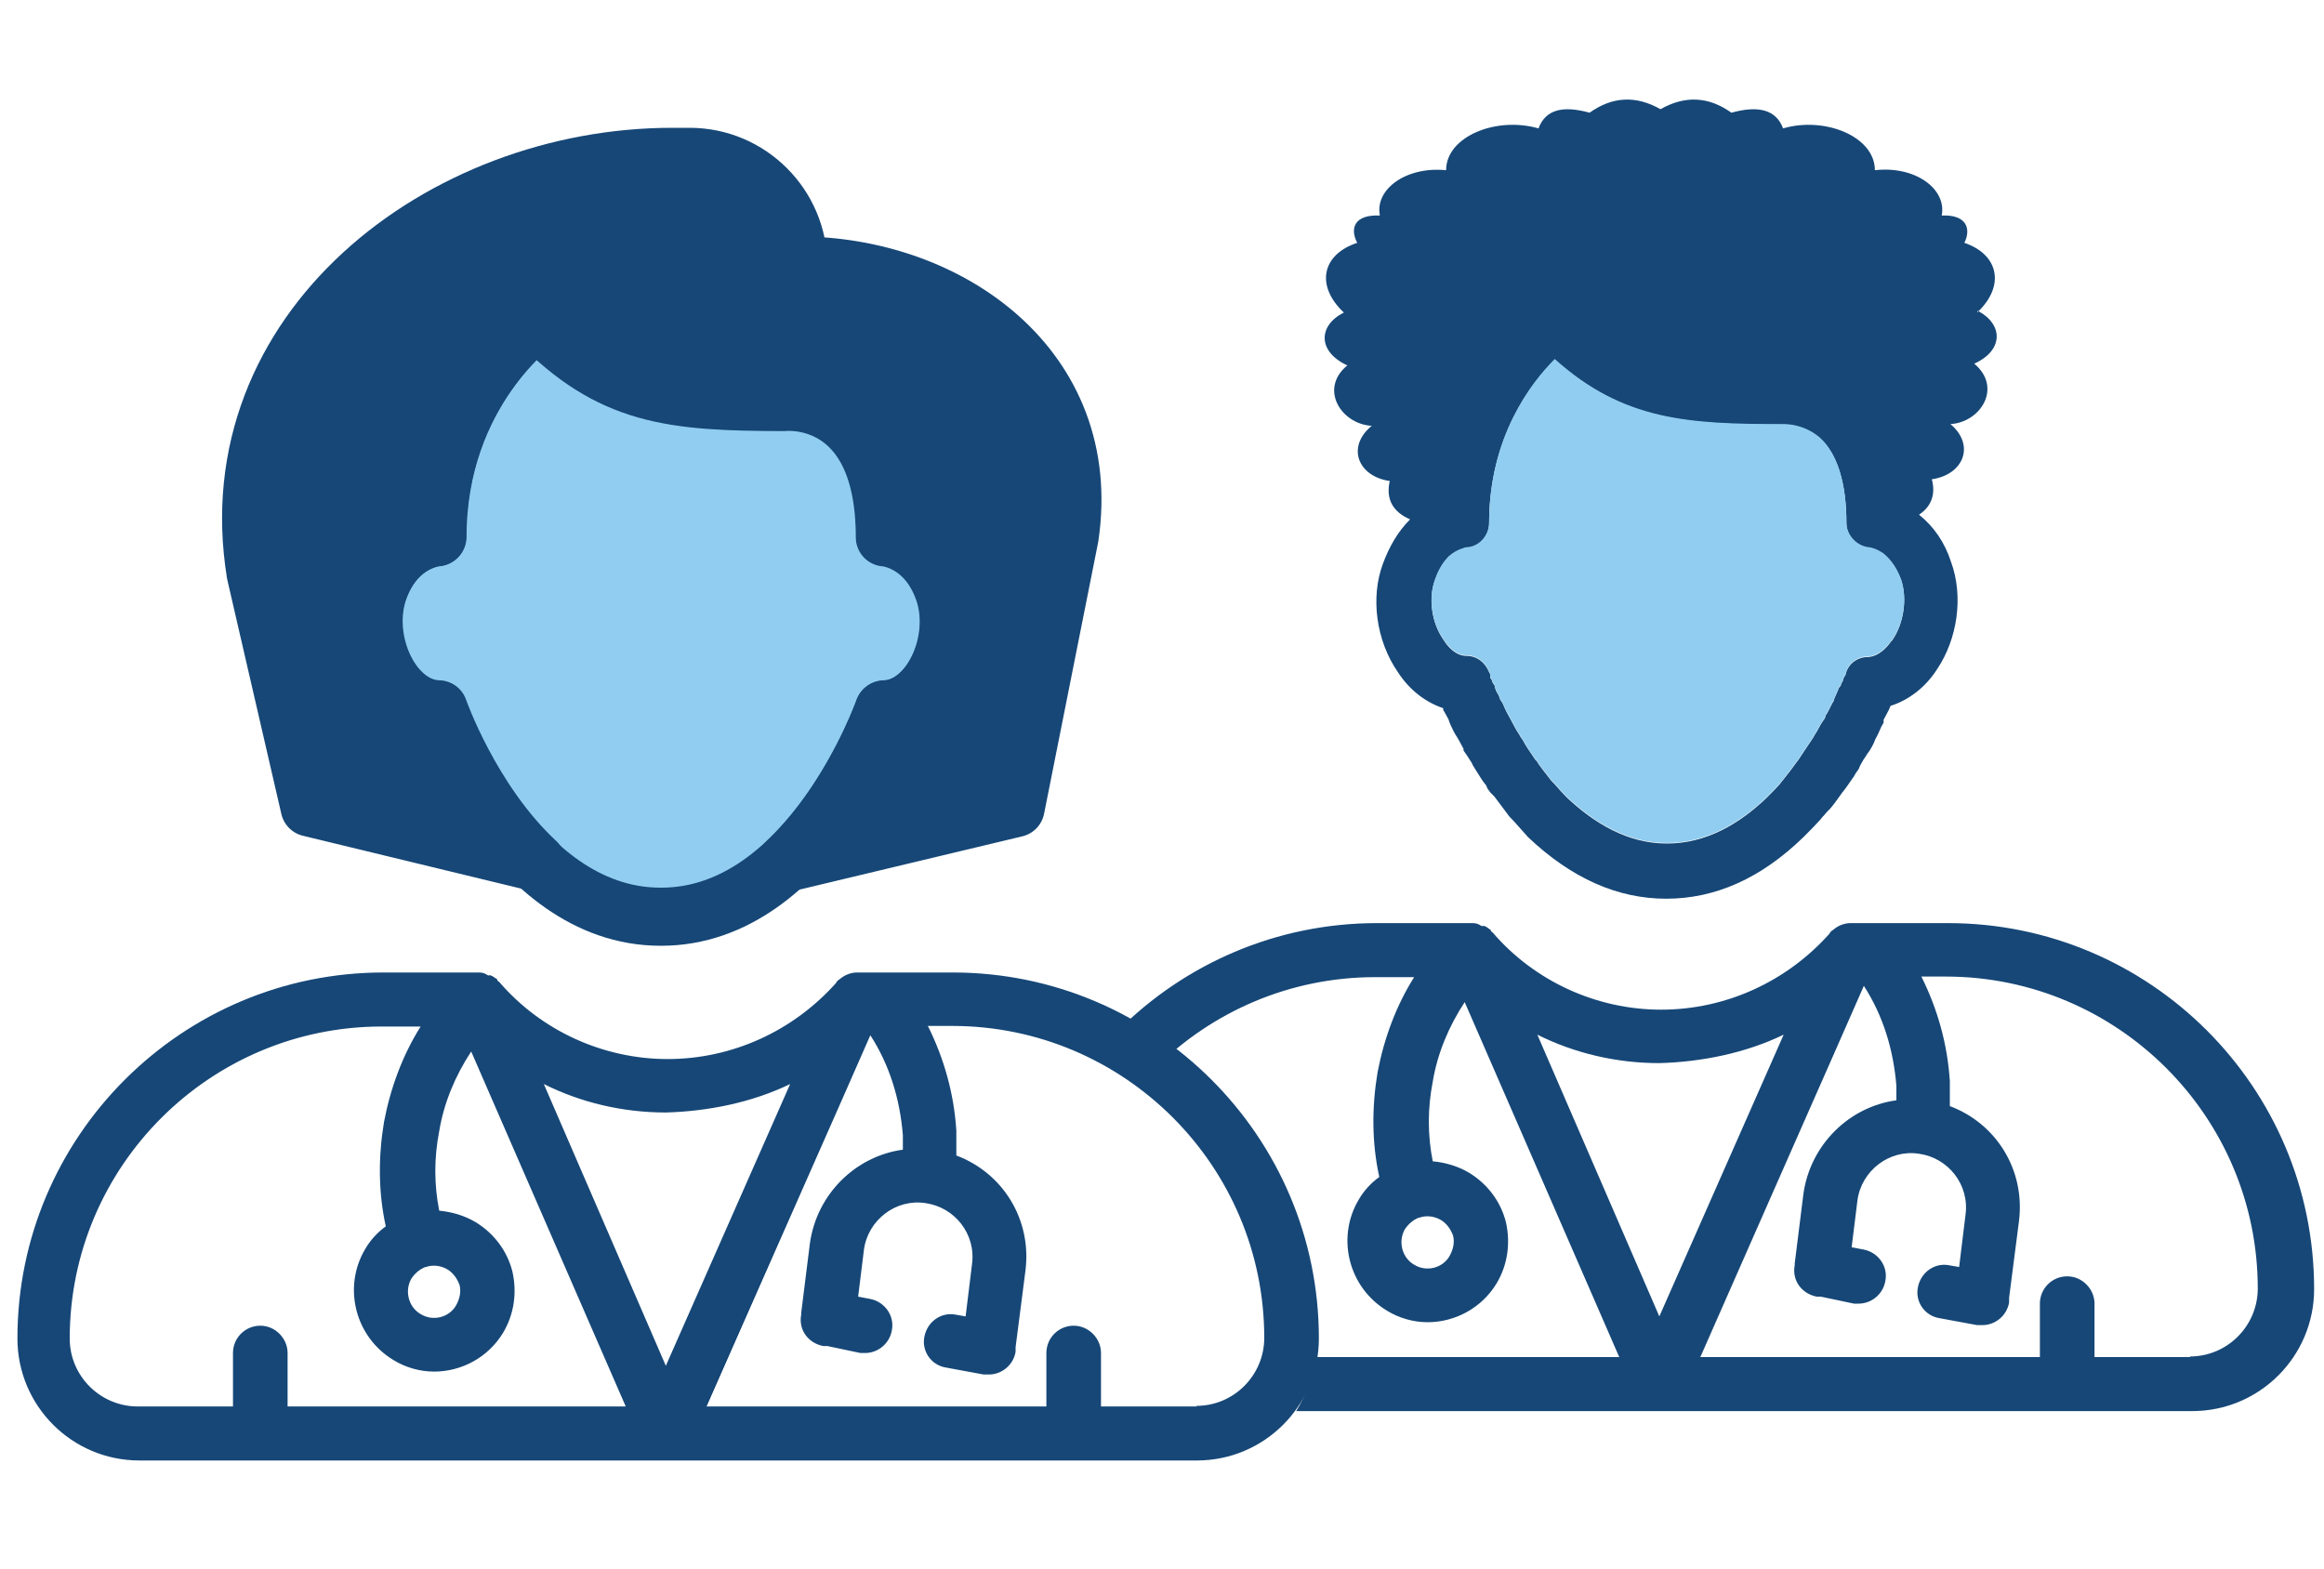
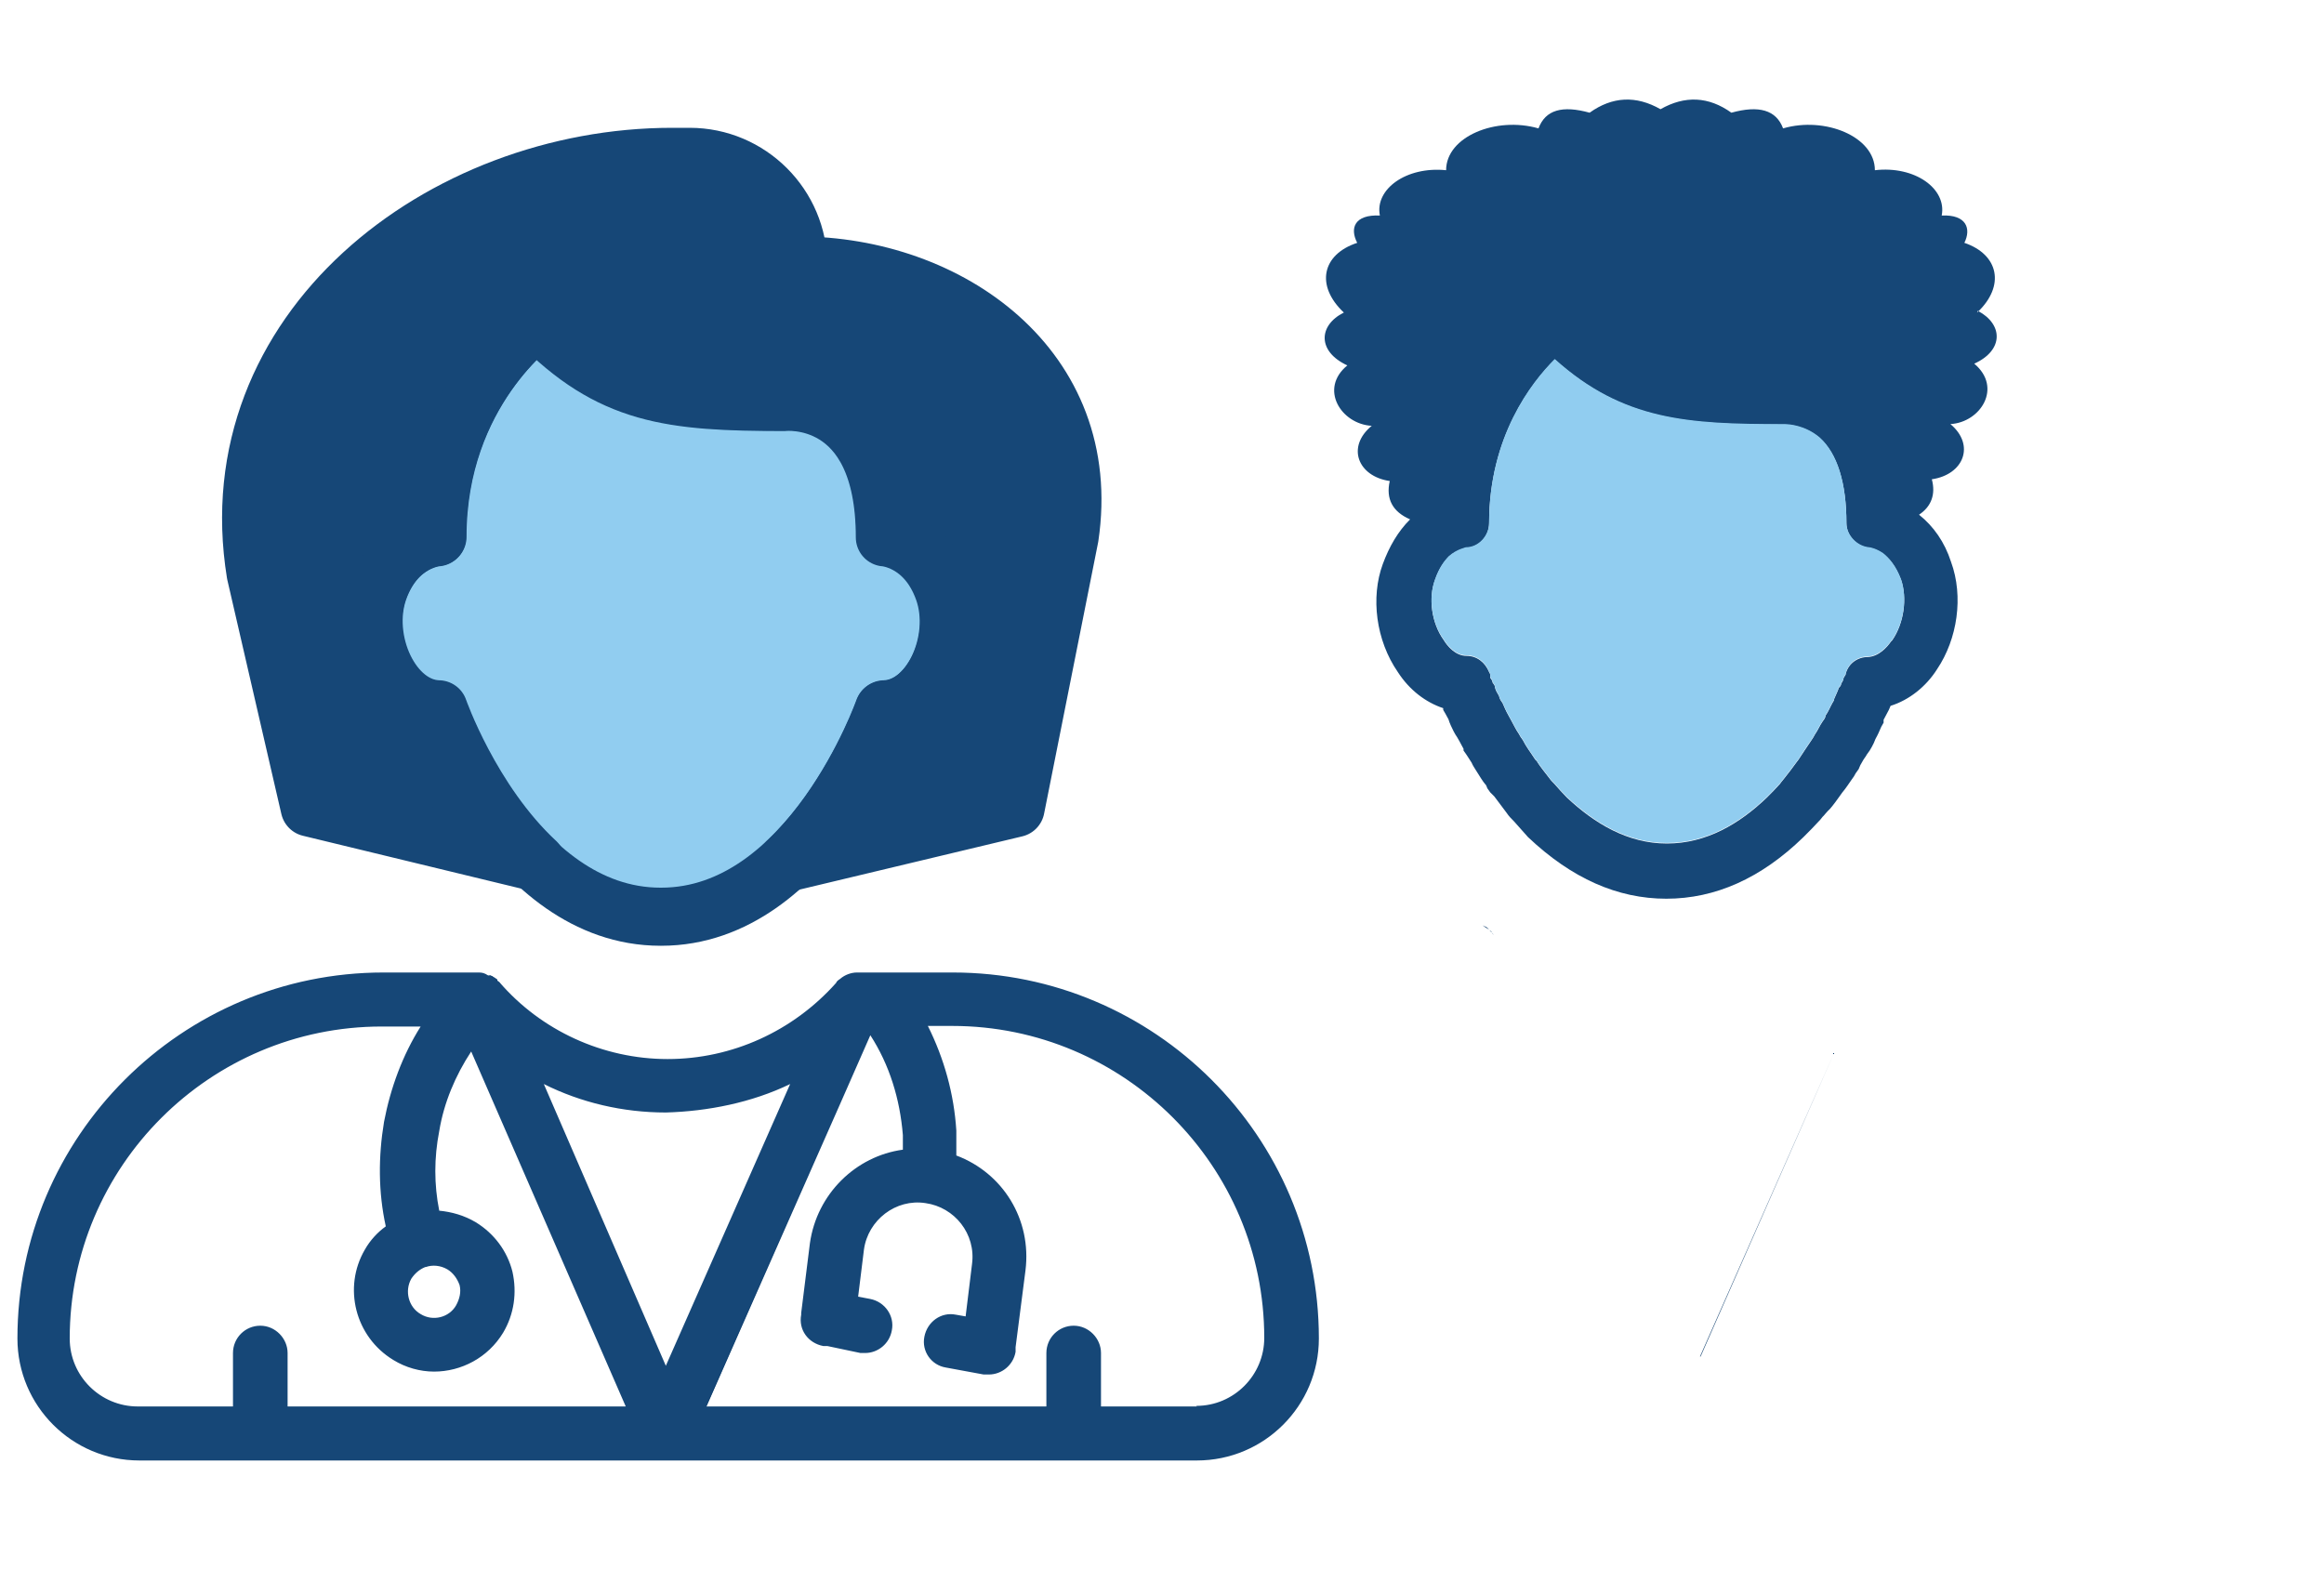
<svg xmlns="http://www.w3.org/2000/svg" id="Layer_2" viewBox="0 0 40 27">
  <defs>
    <style>.cls-1,.cls-2{stroke:#164777;stroke-linecap:round;stroke-linejoin:round;}.cls-1,.cls-3,.cls-4{fill:#164777;}.cls-2,.cls-5{fill:#91cdf0;}.cls-6{fill:#fff;}.cls-7{fill:#0d3d6c;}.cls-4{fill-rule:evenodd;}</style>
  </defs>
  <g id="icons_stacked">
    <g id="background">
      <g id="background-2">
-         <rect class="cls-6" width="40" height="27" />
-       </g>
+         </g>
    </g>
    <g id="doctors">
      <g>
        <path class="cls-4" d="M34.03,5.38c.49-.46,.37-1-.22-1.2,.12-.24,.04-.49-.39-.47,.09-.46-.46-.86-1.15-.78,0-.58-.86-.93-1.58-.72-.12-.32-.42-.4-.89-.27-.39-.28-.8-.3-1.22-.06-.42-.24-.83-.22-1.22,.06-.47-.13-.76-.05-.88,.27-.73-.21-1.59,.14-1.59,.72-.69-.07-1.23,.33-1.14,.78-.44-.02-.52,.22-.39,.47-.61,.2-.72,.74-.23,1.2-.44,.22-.46,.67,.06,.91-.49,.4-.11,1.01,.42,1.04-.44,.36-.24,.87,.31,.95-.07,.31,.05,.53,.35,.66-.21,.21-.36,.47-.47,.77-.21,.57-.12,1.31,.26,1.86,.2,.31,.48,.52,.78,.62v.03s.06,.1,.09,.16c.02,.07,.06,.15,.09,.21,.02,.04,.04,.07,.06,.1l.04,.07,.07,.13v.03c.06,.08,.1,.15,.14,.21,.02,.05,.05,.09,.08,.14,.06,.09,.1,.17,.17,.25l.02,.05,.05,.07,.07,.07c.07,.09,.14,.19,.21,.28,.04,.06,.08,.1,.13,.15,.08,.09,.17,.19,.24,.27,.75,.71,1.54,1.06,2.38,1.06s1.63-.35,2.36-1.06c.1-.1,.2-.2,.29-.3l.04-.05,.02-.02s.05-.06,.07-.08l.04-.04c.06-.07,.11-.14,.16-.21h0l.05-.07c.06-.07,.11-.15,.16-.22,.03-.04,.05-.07,.07-.11l.05-.07,.03-.07s.03-.05,.04-.07c.02-.04,.05-.07,.07-.11l.05-.07s.07-.11,.1-.2c.04-.07,.07-.14,.1-.21l.04-.07v-.05l.09-.17s.02-.05,.03-.07c.32-.1,.61-.33,.8-.63,.35-.52,.46-1.25,.24-1.85-.11-.34-.3-.61-.55-.81,.21-.14,.29-.35,.22-.61,.55-.08,.75-.59,.32-.95,.52-.03,.9-.63,.41-1.04,.51-.23,.5-.68,.06-.91Zm-1.48,5.66c-.07,.1-.21,.26-.4,.27-.18,0-.33,.11-.38,.28,0,0,0,.03-.02,.05,0,0-.02,.03-.02,.04,0,.03-.03,.07-.04,.09,0,.03-.02,.05-.04,.07-.02,.06-.05,.12-.08,.19,0,.03-.02,.05-.03,.07-.04,.07-.07,.15-.12,.22,0,.04-.03,.07-.05,.1-.05,.07-.08,.15-.13,.22-.02,.04-.04,.07-.06,.1-.07,.1-.14,.21-.22,.33,0,0-.02,.03-.03,.04-.07,.1-.15,.2-.22,.29-.03,.04-.06,.07-.07,.09-.07,.08-.16,.17-.23,.24-.47,.45-1.04,.79-1.72,.79s-1.25-.35-1.72-.79c-.07-.07-.15-.16-.22-.24-.03-.03-.06-.06-.08-.09-.07-.09-.15-.19-.21-.28,0-.02-.03-.03-.04-.05-.07-.11-.15-.21-.21-.33-.03-.04-.05-.07-.07-.11-.05-.07-.08-.14-.12-.21l-.06-.11c-.04-.07-.07-.14-.1-.21-.03-.04-.05-.07-.06-.12-.03-.05-.06-.1-.07-.15,0-.04-.03-.06-.04-.08,0-.03-.03-.07-.04-.08,0-.02,0-.04,0-.05,0-.02-.02-.05-.02-.05-.07-.17-.21-.28-.39-.28-.19,0-.33-.17-.39-.27-.21-.29-.27-.72-.15-1.04,.07-.2,.16-.32,.24-.4,.14-.12,.27-.14,.29-.15,.22,0,.4-.2,.4-.42,0-1.49,.73-2.42,1.13-2.82,1.18,1.06,2.3,1.12,3.92,1.12h.03c.09,0,.36,.02,.61,.23,.3,.27,.46,.77,.46,1.47,0,.21,.18,.4,.39,.42,.02,0,.12,.02,.24,.1,.1,.08,.22,.21,.31,.45,.11,.32,.05,.75-.15,1.04Z" />
        <path class="cls-5" d="M32.55,11.03c-.07,.1-.21,.26-.4,.27-.18,0-.33,.11-.38,.28,0,0,0,.03-.02,.05,0,0-.02,.03-.02,.04,0,.03-.03,.07-.04,.09,0,.03-.02,.05-.04,.07-.02,.06-.05,.12-.08,.19,0,.03-.02,.05-.03,.07-.04,.07-.07,.15-.12,.22,0,.04-.03,.07-.05,.1-.05,.07-.08,.15-.13,.22-.02,.04-.04,.07-.06,.1-.07,.1-.14,.21-.22,.33,0,0-.02,.03-.03,.04-.07,.1-.15,.2-.22,.29-.03,.04-.06,.07-.07,.09-.07,.08-.16,.17-.23,.24-.47,.45-1.04,.79-1.72,.79s-1.25-.35-1.72-.79c-.07-.07-.15-.16-.22-.24-.03-.03-.06-.06-.08-.09-.07-.09-.15-.19-.21-.28,0-.02-.03-.03-.04-.05-.07-.11-.15-.21-.21-.33-.03-.04-.05-.07-.07-.11-.05-.07-.08-.14-.12-.21l-.06-.11c-.04-.07-.07-.14-.1-.21-.03-.04-.05-.07-.06-.12-.03-.05-.06-.1-.07-.15,0-.04-.03-.06-.04-.08,0-.03-.03-.07-.04-.08,0-.02,0-.04,0-.05,0-.02-.02-.05-.02-.05-.07-.17-.21-.28-.39-.28-.19,0-.33-.17-.39-.27-.21-.29-.27-.72-.15-1.04,.07-.2,.16-.32,.24-.4,.14-.12,.27-.14,.29-.15,.22,0,.4-.2,.4-.42,0-1.49,.73-2.42,1.13-2.82,1.18,1.06,2.3,1.12,3.92,1.12h.03c.09,0,.36,.02,.61,.23,.3,.27,.46,.77,.46,1.47,0,.21,.18,.4,.39,.42,.02,0,.12,.02,.24,.1,.1,.08,.22,.21,.31,.45,.11,.32,.05,.75-.15,1.04Z" />
      </g>
      <g>
        <path class="cls-7" d="M25.26,15.89s-.02,0-.03,0c.03,0,.05,0,.07,0h-.05Zm.32,.07l-.06-.03s.08,.05,.11,.07c-.02-.02-.04-.03-.06-.05Zm.09,.08s-.02-.02-.03-.02c.03,.02,.05,.04,.06,.07,0-.02-.02-.03-.03-.05Z" />
-         <path class="cls-3" d="M33.5,15.89h-1.65c-.1,0-.21,.04-.29,.11-.03,.02-.06,.04-.07,.07-.74,.83-1.79,1.31-2.9,1.31h0c-1.11,0-2.18-.49-2.9-1.33,0,.02,.02,.03,.03,.05,0-.03-.03-.05-.06-.07h0v-.02s-.08-.06-.12-.07h-.04c-.06-.04-.1-.05-.16-.05h-.02s-.05,0-.07,0c0,0,.02,0,.03,0h-1.58c-3.47,0-6.3,2.82-6.3,6.3,0,1.16,.94,2.1,2.1,2.1h18.23c1.16,0,2.1-.94,2.1-2.1,0-3.48-2.83-6.3-6.3-6.3Zm-11.45,7.47v-.92c0-.25-.21-.47-.47-.47s-.47,.21-.47,.47v.92h-1.64c-.64,0-1.17-.52-1.17-1.17,0-2.96,2.41-5.37,5.37-5.37h.67c-.31,.49-.52,1.06-.63,1.64-.1,.6-.1,1.21,.03,1.8-.14,.1-.27,.24-.36,.4-.38,.65-.17,1.5,.49,1.9,.21,.13,.46,.2,.7,.2,.47,0,.93-.24,1.19-.67,.19-.32,.24-.69,.16-1.05-.09-.36-.32-.66-.63-.85-.2-.12-.42-.18-.63-.2-.09-.45-.09-.91,0-1.37,.08-.49,.28-.96,.55-1.37l2.66,6.11h-5.8Zm2.38-2.4c.11-.04,.25-.03,.37,.04,.1,.06,.17,.16,.21,.27,.03,.12,0,.24-.06,.35-.12,.21-.4,.28-.61,.15-.21-.12-.28-.4-.16-.61,.06-.09,.14-.16,.24-.2Zm2.03-3.15c.64,.32,1.36,.49,2.1,.49,.72-.02,1.48-.17,2.14-.49l-2.14,4.85-2.1-4.85Zm11.24,5.55h-1.65v-.92c0-.25-.21-.47-.47-.47s-.47,.21-.47,.47v.92h-5.85l2.31-5.23,.51-1.16c.33,.51,.51,1.1,.56,1.72,0,.08,0,.17,0,.25-.81,.11-1.48,.76-1.6,1.61l-.15,1.2s0,.02,0,.03c-.05,.26,.12,.49,.38,.54h.07l.57,.12s.06,0,.08,0c.22,0,.42-.16,.46-.39,.05-.25-.12-.49-.37-.54l-.21-.04,.1-.81c.07-.51,.55-.88,1.06-.8,.5,.07,.87,.53,.8,1.05l-.11,.9-.17-.03c-.25-.05-.49,.12-.54,.38-.05,.25,.12,.49,.37,.53l.65,.12h.02s.05,0,.07,0c.22,0,.42-.16,.46-.39,0-.03,0-.06,0-.08l.17-1.32c.11-.88-.39-1.68-1.19-1.98,0-.14,0-.28,0-.43-.04-.63-.21-1.24-.49-1.8h.42c2.96,0,5.37,2.41,5.37,5.37,0,.64-.52,1.17-1.17,1.17Z" />
        <path class="cls-7" d="M25.26,15.89s-.02,0-.03,0c.03,0,.05,0,.07,0h-.05Zm.32,.07l-.06-.03s.08,.05,.11,.07c-.02-.02-.04-.03-.06-.05Zm.09,.08s-.02-.02-.03-.02c.03,.02,.05,.04,.06,.07,0-.02-.02-.03-.03-.05Zm3.6,7.31h0l2.3-5.23-2.31,5.23Z" />
      </g>
      <g>
-         <path class="cls-6" d="M8.49,17.04s-.02-.02-.03-.02c.03,.02,.05,.04,.06,.07,0-.02-.02-.03-.03-.05Zm-.09-.08l-.06-.03s.08,.05,.11,.07c-.02-.02-.04-.03-.06-.05Zm-.32-.07s-.02,0-.03,0c.03,0,.05,0,.07,0h-.05Z" />
+         <path class="cls-6" d="M8.49,17.04s-.02-.02-.03-.02Zm-.09-.08l-.06-.03s.08,.05,.11,.07c-.02-.02-.04-.03-.06-.05Zm-.32-.07s-.02,0-.03,0c.03,0,.05,0,.07,0h-.05Z" />
        <path class="cls-6" d="M16.32,16.88h-1.65c-.1,0-.21,.04-.29,.11-.03,.02-.06,.04-.07,.07-.74,.83-1.79,1.31-2.9,1.31h0c-1.11,0-2.18-.49-2.9-1.33,0,.02,.02,.03,.03,.05,0-.03-.03-.05-.06-.07h0v-.02s-.08-.06-.12-.07h-.04c-.06-.04-.1-.05-.16-.05h-.02s-.05,0-.07,0c0,0,.02,0,.03,0h-1.58C3.02,16.88,.2,19.7,.2,23.19c0,1.16,.94,2.1,2.1,2.1H20.52c1.16,0,2.1-.94,2.1-2.1,0-3.48-2.83-6.3-6.3-6.3Z" />
-         <path class="cls-6" d="M8.49,17.04s-.02-.02-.03-.02c.03,.02,.05,.04,.06,.07,0-.02-.02-.03-.03-.05Zm-.09-.08l-.06-.03s.08,.05,.11,.07c-.02-.02-.04-.03-.06-.05Zm-.32-.07s-.02,0-.03,0c.03,0,.05,0,.07,0h-.05Z" />
      </g>
      <g>
        <path class="cls-7" d="M8.15,16.74s-.02,0-.03,0c.03,0,.05,0,.07,0h-.05Zm.32,.07l-.06-.03s.08,.05,.11,.07c-.02-.02-.04-.03-.06-.05Zm.09,.08s-.02-.02-.03-.02c.03,.02,.05,.04,.06,.07,0-.02-.02-.03-.03-.05Z" />
        <path class="cls-3" d="M16.4,16.74h-1.65c-.1,0-.21,.04-.29,.11-.03,.02-.06,.04-.07,.07-.74,.83-1.79,1.31-2.9,1.31h0c-1.11,0-2.18-.49-2.9-1.33,0,.02,.02,.03,.03,.05,0-.03-.03-.05-.06-.07h0v-.02s-.08-.06-.12-.07h-.04c-.06-.04-.1-.05-.16-.05h-.02s-.05,0-.07,0c0,0,.02,0,.03,0h-1.58c-3.47,0-6.3,2.82-6.3,6.3,0,1.16,.94,2.1,2.1,2.1H20.6c1.16,0,2.1-.94,2.1-2.1,0-3.48-2.83-6.3-6.3-6.3Zm-11.45,7.47v-.92c0-.25-.21-.47-.47-.47s-.47,.21-.47,.47v.92h-1.64c-.64,0-1.17-.52-1.17-1.17,0-2.96,2.41-5.37,5.37-5.37h.67c-.31,.49-.52,1.06-.63,1.64-.1,.6-.1,1.21,.03,1.8-.14,.1-.27,.24-.36,.4-.38,.65-.17,1.5,.49,1.9,.21,.13,.46,.2,.7,.2,.47,0,.93-.24,1.19-.67,.19-.32,.24-.69,.16-1.05-.09-.36-.32-.66-.63-.85-.2-.12-.42-.18-.63-.2-.09-.45-.09-.91,0-1.37,.08-.49,.28-.96,.55-1.37l2.66,6.11H4.95Zm2.38-2.4c.11-.04,.25-.03,.37,.04,.1,.06,.17,.16,.21,.27,.03,.12,0,.24-.06,.35-.12,.21-.4,.28-.61,.15-.21-.12-.28-.4-.16-.61,.06-.09,.14-.16,.24-.2Zm2.03-3.15c.64,.32,1.36,.49,2.1,.49,.72-.02,1.48-.17,2.14-.49l-2.14,4.85-2.1-4.85Zm11.24,5.55h-1.65v-.92c0-.25-.21-.47-.47-.47s-.47,.21-.47,.47v.92h-5.85l2.31-5.23,.51-1.16c.33,.51,.51,1.1,.56,1.72,0,.08,0,.17,0,.25-.81,.11-1.48,.76-1.6,1.61l-.15,1.2s0,.02,0,.03c-.05,.26,.12,.49,.38,.54h.07l.57,.12s.06,0,.08,0c.22,0,.42-.16,.46-.39,.05-.25-.12-.49-.37-.54l-.21-.04,.1-.81c.07-.51,.55-.88,1.06-.8,.5,.07,.87,.53,.8,1.05l-.11,.9-.17-.03c-.25-.05-.49,.12-.54,.38-.05,.25,.12,.49,.37,.53l.65,.12h.02s.05,0,.07,0c.22,0,.42-.16,.46-.39,0-.03,0-.06,0-.08l.17-1.32c.11-.88-.39-1.68-1.19-1.98,0-.14,0-.28,0-.43-.04-.63-.21-1.24-.49-1.8h.42c2.96,0,5.37,2.41,5.37,5.37,0,.64-.52,1.17-1.17,1.17Z" />
        <path class="cls-7" d="M8.15,16.74s-.02,0-.03,0c.03,0,.05,0,.07,0h-.05Zm.32,.07l-.06-.03s.08,.05,.11,.07c-.02-.02-.04-.03-.06-.05Zm.09,.08s-.02-.02-.03-.02c.03,.02,.05,.04,.06,.07,0-.02-.02-.03-.03-.05Zm3.6,7.31h0l2.3-5.23-2.31,5.23Z" />
      </g>
      <g>
        <path class="cls-2" d="M11.38,15.78c2.58,0,3.83-3.56,3.83-3.56,.81-.02,1.34-1.19,1.03-2.06s-1.01-.91-1.01-.91c0-2.52-1.73-2.33-1.73-2.33-1.96,0-2.99-.11-4.25-1.4,0,0-1.73,1.21-1.73,3.73,0,0-.7,.04-1.01,.91s.22,2.04,1.03,2.06c0,0,1.25,3.56,3.83,3.56Z" />
        <path class="cls-1" d="M9.23,14.84c-1.13-1.05-1.68-2.63-1.68-2.63-.81-.02-1.34-1.19-1.03-2.06s1.01-.91,1.01-.91c0-2.52,1.73-3.73,1.73-3.73,1.26,1.29,2.29,1.4,4.25,1.4,0,0,1.73-.19,1.73,2.33,0,0,.7,.04,1.01,.91s-.22,2.04-1.03,2.06c0,0-.55,1.57-1.68,2.63h.05l3.89-.93,.93-4.67c.43-2.91-2.09-4.67-4.67-4.67h0c0-1.03-.84-1.87-1.87-1.87h-.3c-3.96,0-7.85,2.98-7.17,7.17l.93,4.03,3.84,.93h.05Z" />
      </g>
    </g>
  </g>
</svg>